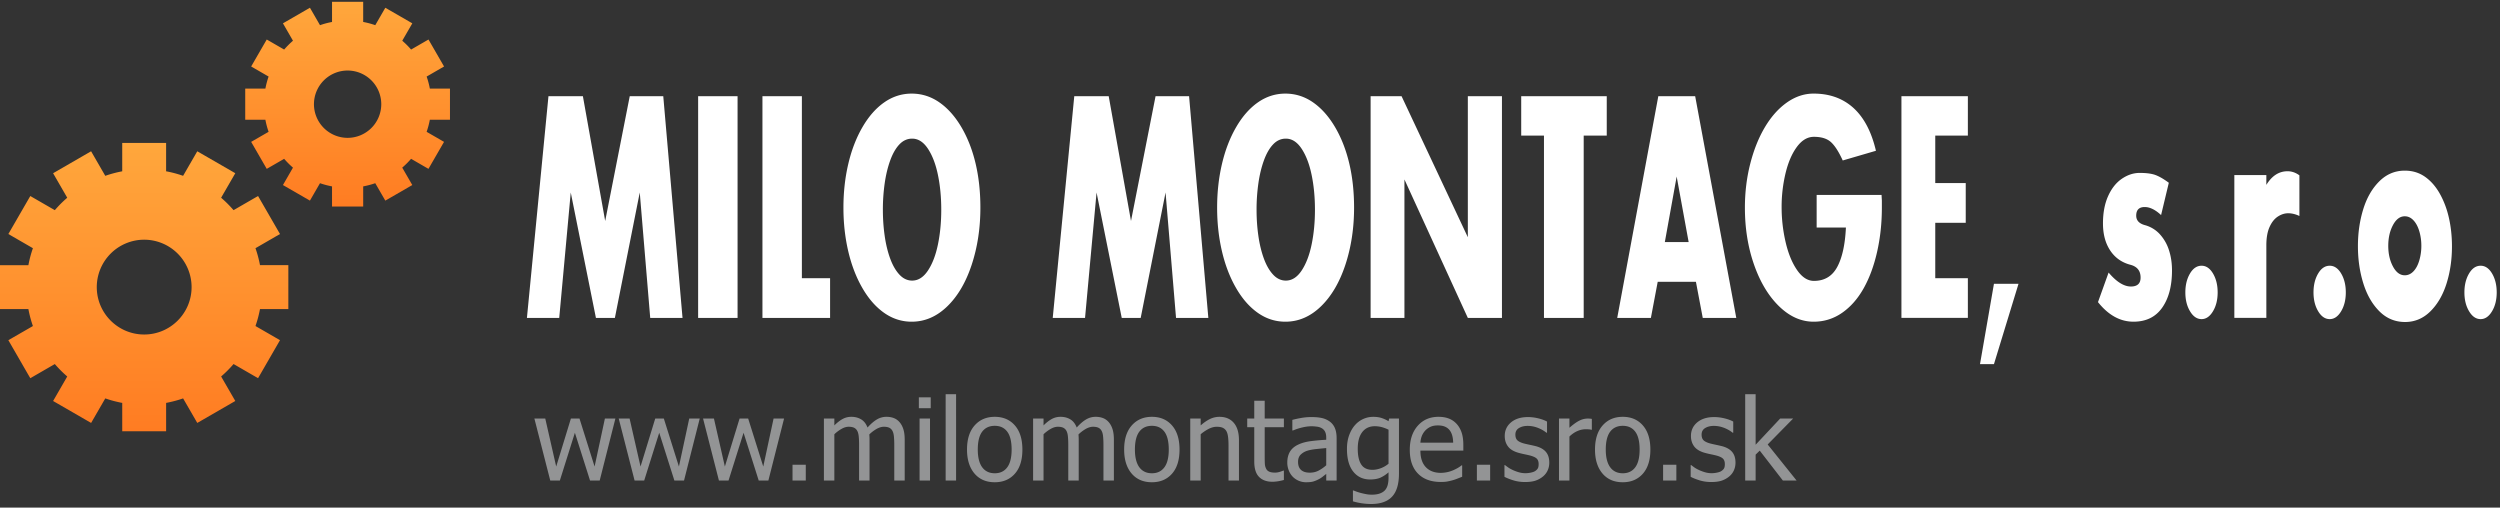
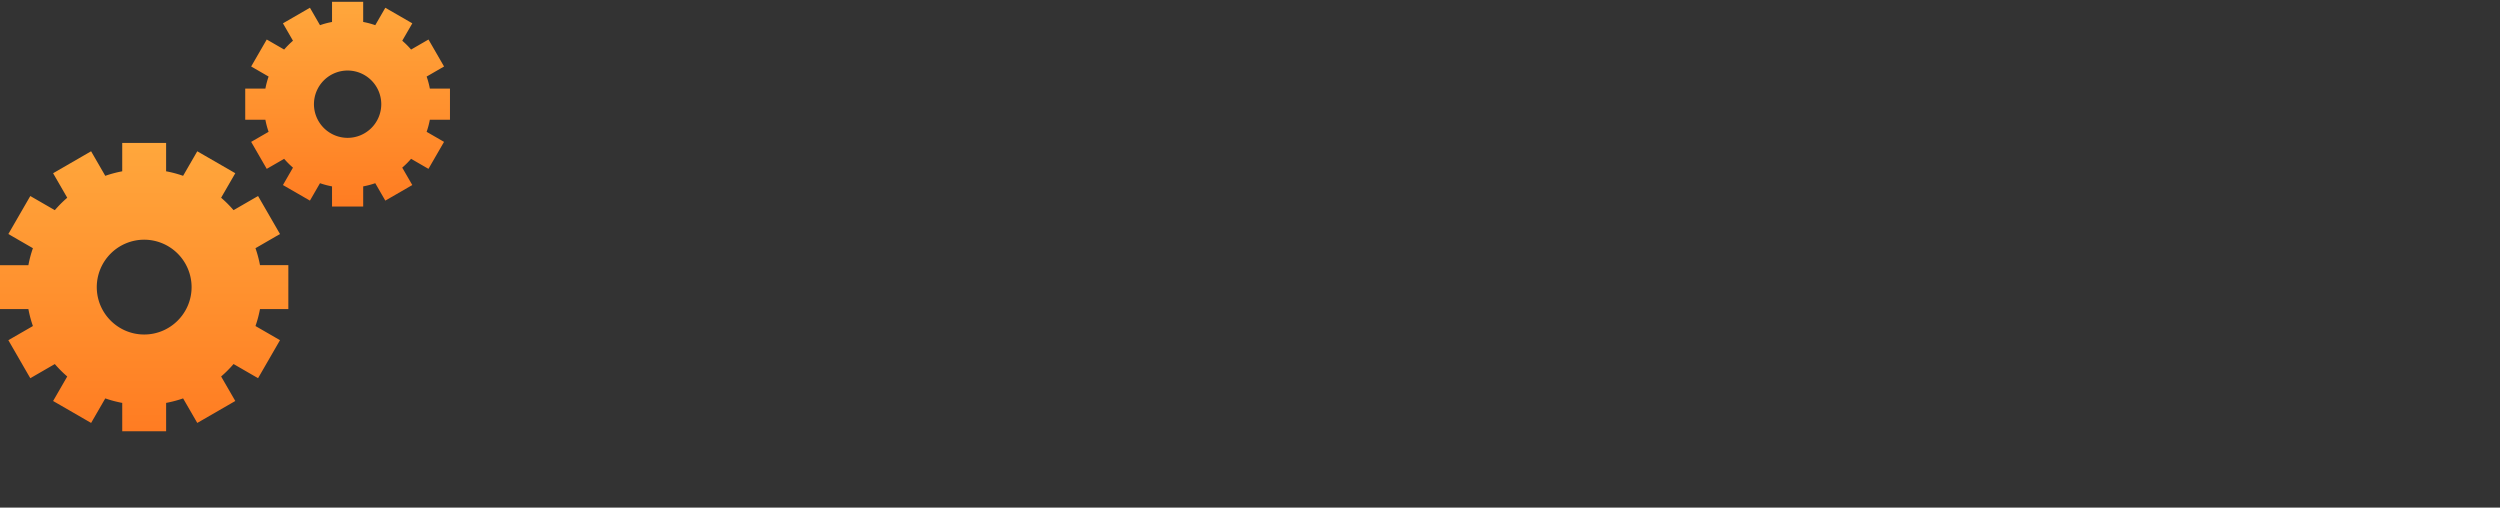
<svg xmlns="http://www.w3.org/2000/svg" width="330" height="67">
  <rect width="100%" height="100%" fill="#333333" stroke="none" />
  <g fill="#FFF">
-     <path d="M84.447 25.407l-3.283 16.556h-2.502l-3.323-16.556-1.521 16.556h-4.264l2.843-29.268h4.544l2.943 16.476 3.243-16.476h4.424l2.542 29.268h-4.264l-1.382-16.556zM97.359 41.963h-5.205V12.695h5.205v29.268zM105.848 36.719h3.724v5.244h-8.929V12.695h5.205v24.024zM129.411 27.409c0 2.709-.384 5.225-1.151 7.548-.768 2.322-1.846 4.154-3.233 5.494-1.388 1.342-2.95 2.013-4.685 2.013-1.308 0-2.513-.384-3.613-1.151-1.102-.768-2.063-1.857-2.883-3.273-.821-1.414-1.445-3.033-1.872-4.854-.427-1.822-.641-3.747-.641-5.776 0-2.028.213-3.954.641-5.776.427-1.821 1.051-3.439 1.872-4.854.82-1.415 1.781-2.505 2.883-3.273 1.101-.767 2.305-1.151 3.613-1.151 1.321 0 2.536.384 3.644 1.151 1.107.768 2.075 1.852 2.903 3.253.827 1.401 1.455 3 1.882 4.794.426 1.795.64 3.747.64 5.855zm-5.165.28c0-1.655-.147-3.189-.44-4.604-.294-1.415-.734-2.565-1.321-3.454-.587-.887-1.281-1.331-2.082-1.331-.641 0-1.201.254-1.682.761-.48.507-.884 1.211-1.211 2.112-.327.9-.57 1.909-.73 3.022a24.582 24.582 0 00-.24 3.494c0 1.188.08 2.339.24 3.454s.403 2.115.73 3.003c.327.887.734 1.591 1.222 2.111.487.521 1.044.781 1.671.781.801 0 1.495-.441 2.082-1.322.587-.881 1.027-2.028 1.321-3.443.293-1.414.44-2.942.44-4.584zM153.854 25.407l-3.283 16.556h-2.502l-3.323-16.556-1.521 16.556h-4.264l2.843-29.268h4.544l2.943 16.476 3.243-16.476h4.424l2.542 29.268h-4.264l-1.382-16.556zM178.738 27.409c0 2.709-.383 5.225-1.15 7.548-.768 2.322-1.846 4.154-3.233 5.494-1.388 1.342-2.95 2.013-4.685 2.013-1.309 0-2.513-.384-3.613-1.151-1.102-.768-2.063-1.857-2.883-3.273-.821-1.414-1.445-3.033-1.872-4.854-.427-1.822-.641-3.747-.641-5.776 0-2.028.213-3.954.641-5.776.427-1.821 1.051-3.439 1.872-4.854.82-1.415 1.781-2.505 2.883-3.273 1.101-.767 2.305-1.151 3.613-1.151 1.321 0 2.535.384 3.644 1.151 1.107.768 2.075 1.852 2.903 3.253.826 1.401 1.454 3 1.881 4.794.427 1.795.64 3.747.64 5.855zm-5.164.28c0-1.655-.147-3.189-.441-4.604-.293-1.415-.734-2.565-1.32-3.454-.588-.887-1.281-1.331-2.082-1.331-.641 0-1.201.254-1.682.761-.48.507-.885 1.211-1.212 2.112-.327.9-.57 1.909-.73 3.022a24.582 24.582 0 00-.24 3.494c0 1.188.08 2.339.24 3.454s.403 2.115.73 3.003c.327.887.733 1.591 1.222 2.111.486.521 1.044.781 1.672.781.801 0 1.494-.441 2.082-1.322.586-.881 1.027-2.028 1.32-3.443.294-1.414.441-2.942.441-4.584zM193.754 31.313V12.695h4.504v29.268h-4.504l-8.369-18.277v18.277h-4.464V12.695h4.084l8.749 18.618zM212.091 12.695V17.9h-3.043v24.063h-5.244V17.9H200.8v-5.205h11.291zM218.897 12.695h4.865l5.426 29.268h-4.425l-.901-4.764h-5.045l-.9 4.764h-4.444l5.424-29.268zm2.423 10.61l-1.562 8.648h3.143l-1.581-8.648zM243.241 21.183c-.508-1.121-1.018-1.922-1.531-2.402-.515-.48-1.271-.721-2.272-.721-.841 0-1.589.44-2.242 1.321-.654.881-1.154 2.039-1.501 3.474a19.088 19.088 0 00-.521 4.514c0 1.535.174 3.057.521 4.564.347 1.508.851 2.742 1.511 3.703.661.961 1.404 1.441 2.232 1.441 1.388 0 2.412-.609 3.073-1.832.66-1.221 1.044-2.958 1.15-5.214h-3.863v-4.304h8.568c.013.267.026.514.04.741v.941c0 2.042-.21 3.991-.631 5.846-.42 1.855-1.018 3.467-1.792 4.835-.773 1.368-1.721 2.439-2.842 3.213s-2.37 1.161-3.744 1.161c-1.642 0-3.16-.677-4.555-2.032-1.395-1.354-2.496-3.184-3.303-5.484-.808-2.303-1.211-4.815-1.211-7.538 0-2.028.236-3.967.71-5.816.474-1.848 1.124-3.463 1.952-4.845.827-1.381 1.795-2.458 2.902-3.233 1.108-.774 2.275-1.161 3.504-1.161 1.428 0 2.689.287 3.783.861 1.095.574 2.013 1.418 2.753 2.532.741 1.115 1.305 2.5 1.692 4.154l-4.383 1.281zM259.758 17.9h-4.304v6.266h4.023v5.245h-4.023v7.308h4.304v5.244h-8.769V12.695h8.769V17.9zM266.444 37.459l-3.243 10.61h-1.842l1.842-10.61h3.243zM285.263 28.39c-.761-.707-1.481-1.061-2.162-1.061-.748 0-1.121.38-1.121 1.141 0 .614.373 1.028 1.121 1.241a4.123 4.123 0 011.992 1.201 5.67 5.67 0 011.211 2.112c.267.82.4 1.711.4 2.672 0 2.056-.434 3.697-1.301 4.925-.868 1.228-2.13 1.842-3.784 1.842-1.749 0-3.311-.86-4.685-2.583l1.401-3.903c1.041 1.228 2.022 1.842 2.942 1.842.854 0 1.281-.394 1.281-1.181 0-.881-.439-1.441-1.32-1.682-1.148-.294-2.043-.922-2.684-1.882-.641-.961-.961-2.155-.961-3.583 0-1.401.228-2.605.682-3.614.453-1.007 1.057-1.768 1.812-2.282.754-.513 1.538-.771 2.353-.771.92 0 1.634.1 2.142.3.507.2 1.074.534 1.702 1.001l-1.021 4.265zM292.73 38.6c0 .975-.207 1.806-.62 2.492-.414.688-.915 1.031-1.502 1.031-.601 0-1.108-.343-1.521-1.031-.414-.687-.621-1.518-.621-2.492s.204-1.805.611-2.492c.406-.688.917-1.031 1.531-1.031.601 0 1.104.344 1.512 1.031.406.687.61 1.518.61 2.492zM294.933 41.963V23.105h4.224v1.301c.733-1.201 1.668-1.802 2.803-1.802.547 0 1.067.18 1.562.541v5.365c-.508-.24-1.001-.36-1.481-.36-.468 0-.925.147-1.371.44-.447.294-.812.754-1.091 1.381-.281.627-.421 1.428-.421 2.402v9.589h-4.225zM309.646 38.6c0 .975-.207 1.806-.62 2.492-.414.688-.915 1.031-1.502 1.031-.601 0-1.108-.343-1.521-1.031-.414-.687-.621-1.518-.621-2.492s.204-1.805.611-2.492c.406-.688.917-1.031 1.531-1.031.601 0 1.104.344 1.512 1.031.406.687.61 1.518.61 2.492zM323.659 32.534c0 1.735-.236 3.36-.71 4.874-.475 1.516-1.185 2.744-2.132 3.684-.948.941-2.063 1.412-3.344 1.412-1.321 0-2.452-.471-3.394-1.412-.94-.939-1.648-2.172-2.122-3.693s-.711-3.156-.711-4.904c0-1.735.233-3.36.701-4.875.467-1.515 1.174-2.743 2.122-3.684.947-.941 2.068-1.412 3.363-1.412 1.014 0 1.908.274 2.683.821.773.547 1.428 1.301 1.962 2.262.533.961.931 2.029 1.191 3.203.261 1.175.391 2.417.391 3.724zm-8.408-.08c0 1.041.207 1.948.621 2.723.413.774.934 1.161 1.562 1.161.427 0 .808-.174 1.142-.521.333-.347.59-.827.771-1.441.18-.614.271-1.254.271-1.922 0-.681-.091-1.324-.271-1.932-.181-.607-.438-1.087-.771-1.441-.334-.353-.715-.53-1.142-.53-.628 0-1.148.387-1.562 1.161-.414.774-.621 1.688-.621 2.742zM329.566 38.6c0 .975-.207 1.806-.62 2.492-.414.688-.915 1.031-1.502 1.031-.601 0-1.108-.343-1.521-1.031-.414-.687-.621-1.518-.621-2.492s.204-1.805.611-2.492c.406-.688.917-1.031 1.531-1.031.601 0 1.104.344 1.512 1.031.406.687.61 1.518.61 2.492z" />
-   </g>
+     </g>
  <g fill="#939495">
-     <path d="M81.232 55.248L79.16 63.43h-1.274l-2-6.307-1.985 6.307h-1.267l-2.095-8.182h1.436l1.443 6.336 1.941-6.336h1.135l1.992 6.336 1.362-6.336h1.384zM92.365 55.248l-2.073 8.182h-1.274l-2-6.307-1.985 6.307h-1.267l-2.095-8.182h1.436l1.443 6.336 1.941-6.336h1.135l1.992 6.336 1.362-6.336h1.385zM103.498 55.248l-2.073 8.182h-1.274l-2-6.307-1.985 6.307h-1.267l-2.095-8.182h1.436l1.443 6.336 1.941-6.336h1.135l1.992 6.336 1.362-6.336h1.385zM106.362 63.43h-1.75v-2.088h1.75v2.088zM118.044 63.43v-4.731c0-.376-.015-.724-.044-1.044-.029-.319-.09-.57-.183-.75-.098-.195-.237-.34-.417-.433s-.425-.14-.732-.14c-.283 0-.587.088-.912.26a4.752 4.752 0 00-1.007.752l.018.297c.008.114.011.25.011.406v5.383H113.4v-4.731c0-.376-.015-.724-.044-1.044-.029-.319-.09-.57-.183-.75-.098-.195-.237-.34-.417-.433s-.425-.14-.732-.14c-.298 0-.61.094-.938.279s-.645.422-.952.71v6.108h-1.377v-8.182h1.377v.908c.361-.361.719-.641 1.073-.838s.744-.297 1.168-.297c.483 0 .912.109 1.286.33.373.219.658.58.853 1.084.415-.465.82-.816 1.216-1.055a2.44 2.44 0 011.289-.359c.352 0 .671.055.959.164.288.111.54.287.754.531.22.25.389.56.509.931.119.371.179.837.179 1.399v5.383h-1.376zM122.856 53.879h-1.567v-1.428h1.567v1.428zm-.095 9.551h-1.377v-8.182h1.377v8.182zM126.203 63.43h-1.377V52.033h1.377V63.43zM134.956 59.343c0 1.377-.332 2.44-.996 3.19-.664.749-1.548 1.123-2.651 1.123-1.138 0-2.032-.387-2.685-1.16-.651-.773-.978-1.825-.978-3.153 0-1.367.335-2.429 1.007-3.187.671-.756 1.557-1.135 2.655-1.135 1.104 0 1.987.377 2.651 1.131.665.756.997 1.819.997 3.191zm-1.421 0c0-1.06-.193-1.847-.579-2.362-.386-.515-.935-.772-1.648-.772-.718 0-1.271.258-1.659.772-.388.516-.582 1.303-.582 2.362 0 1.025.194 1.804.582 2.333.389.529.941.795 1.659.795.708 0 1.256-.26 1.645-.781.387-.52.582-1.302.582-2.347zM145.656 63.43v-4.731c0-.376-.015-.724-.044-1.044-.029-.319-.09-.57-.183-.75-.098-.195-.237-.34-.417-.433s-.425-.14-.732-.14c-.283 0-.587.088-.912.26a4.752 4.752 0 00-1.007.752l.018.297c.008.114.011.25.011.406v5.383h-1.377v-4.731c0-.376-.015-.724-.044-1.044-.029-.319-.09-.57-.183-.75-.098-.195-.237-.34-.417-.433s-.425-.14-.732-.14c-.298 0-.61.094-.938.279s-.645.422-.952.71v6.108h-1.377v-8.182h1.377v.908c.361-.361.719-.641 1.073-.838s.744-.297 1.168-.297c.483 0 .912.109 1.286.33.373.219.658.58.853 1.084.415-.465.82-.816 1.216-1.055a2.44 2.44 0 011.289-.359c.352 0 .671.055.959.164.288.111.54.287.754.531.22.25.389.56.509.931.119.371.179.837.179 1.399v5.383h-1.377zM155.698 59.343c0 1.377-.332 2.44-.996 3.19-.664.749-1.548 1.123-2.651 1.123-1.138 0-2.032-.387-2.685-1.16-.651-.773-.978-1.825-.978-3.153 0-1.367.335-2.429 1.007-3.187.671-.756 1.557-1.135 2.655-1.135 1.104 0 1.987.377 2.651 1.131.665.756.997 1.819.997 3.191zm-1.421 0c0-1.06-.193-1.847-.579-2.362-.386-.515-.935-.772-1.648-.772-.718 0-1.271.258-1.659.772-.388.516-.582 1.303-.582 2.362 0 1.025.194 1.804.582 2.333.389.529.941.795 1.659.795.708 0 1.256-.26 1.645-.781.388-.52.582-1.302.582-2.347zM163.542 63.43h-1.377v-4.658c0-.376-.018-.727-.055-1.051-.036-.324-.106-.585-.208-.78a1.08 1.08 0 00-.469-.458c-.2-.1-.474-.15-.82-.15-.342 0-.695.092-1.058.275a5.5 5.5 0 00-1.066.714v6.108h-1.377v-8.182h1.377v.908c.41-.365.815-.646 1.216-.842s.823-.293 1.267-.293c.806 0 1.436.266 1.89.795s.681 1.297.681 2.303v5.311zM167.951 63.591c-.752 0-1.338-.214-1.758-.642-.42-.426-.63-1.102-.63-2.024v-4.534h-.93v-1.143h.93v-2.351h1.377v2.351h2.534v1.143h-2.534v3.89c0 .415.007.735.022.96.014.225.07.434.168.629a.8.8 0 00.402.385c.186.086.438.129.754.129.225 0 .443-.033.652-.1.211-.066.361-.121.455-.164h.08v1.237c-.26.073-.521.13-.787.173-.264.04-.51.061-.735.061zM175.063 62.559c-.111.082-.262.199-.449.348a3.215 3.215 0 01-.547.355 4.04 4.04 0 01-.707.293c-.227.068-.545.102-.955.102a2.467 2.467 0 01-1.758-.724 2.468 2.468 0 01-.527-.832 2.752 2.752 0 01-.197-1.043c0-.566.119-1.049.357-1.447.24-.396.619-.713 1.137-.947.459-.211 1-.355 1.625-.436a26.658 26.658 0 012.021-.18v-.264c0-.322-.049-.582-.146-.781a1.085 1.085 0 00-.41-.457 1.594 1.594 0 00-.645-.223 5.436 5.436 0 00-.783-.056 5.24 5.24 0 00-1.121.144c-.43.094-.859.232-1.289.413h-.08v-1.399a12.75 12.75 0 011.092-.241 7.668 7.668 0 011.406-.132c.561 0 1.035.044 1.42.132.387.088.732.247 1.041.476.297.225.52.516.666.872s.219.791.219 1.304v5.596h-1.369v-.873zm0-1.143v-2.271c-.326.029-.74.07-1.24.121-.502.051-.906.123-1.213.217a2.18 2.18 0 00-.908.516c-.24.232-.359.556-.359.971 0 .469.133.822.396 1.063.264.238.648.358 1.156.358.436 0 .828-.094 1.18-.282a5.18 5.18 0 00.988-.693zM178.658 64.74c.094.039.23.092.41.158.182.066.387.128.615.187.254.063.488.114.703.153s.449.059.703.059c.426 0 .785-.056 1.08-.168.297-.112.527-.269.693-.469.156-.2.266-.432.328-.695.064-.264.096-.564.096-.901v-.718a4.266 4.266 0 01-1.092.715c-.355.152-.803.23-1.34.23-.932 0-1.674-.348-2.227-1.041-.551-.693-.828-1.689-.828-2.988 0-.678.096-1.279.287-1.805.189-.525.445-.971.768-1.337a3.198 3.198 0 012.397-1.098c.424 0 .791.051 1.102.15s.621.242.934.428l.08-.352h1.297V62.5c0 1.387-.303 2.404-.908 3.054s-1.531.974-2.775.974a8.637 8.637 0 01-2.395-.352V64.74h.072zm4.629-3.529v-4.49a4.841 4.841 0 00-.947-.355 3.7 3.7 0 00-.869-.105c-.697 0-1.248.256-1.648.769s-.6 1.247-.6 2.204c0 .908.152 1.6.457 2.073.307.474.801.71 1.484.71.355 0 .723-.07 1.102-.212s.718-.34 1.021-.594zM190.209 63.62c-1.305 0-2.316-.367-3.035-1.103-.721-.734-1.082-1.778-1.082-3.131 0-1.333.35-2.394 1.049-3.182.697-.789 1.611-1.184 2.738-1.184.508 0 .957.073 1.348.22s.732.376 1.025.688.518.695.674 1.146.234 1.004.234 1.658v.748h-5.668c0 .951.238 1.68.717 2.182.479.504 1.141.755 1.984.755a4.173 4.173 0 001.678-.367c.25-.112.459-.221.631-.326.17-.104.313-.203.424-.297h.08v1.502l-.6.238c-.24.096-.455.17-.645.223-.27.074-.512.13-.729.169s-.491.061-.823.061zm1.611-5.192c-.01-.371-.055-.691-.133-.96s-.189-.495-.336-.681c-.162-.205-.367-.361-.619-.469s-.563-.162-.934-.162c-.367 0-.678.055-.934.166-.256.109-.49.27-.699.479-.205.215-.361.453-.469.715s-.176.564-.205.912h4.329zM196.699 63.43h-1.75v-2.088h1.75v2.088zM201.307 63.627c-.547 0-1.059-.072-1.535-.219s-.871-.303-1.184-.469v-1.546h.074c.117.093.256.195.414.308s.369.229.633.352c.234.107.492.203.773.285.281.084.572.125.875.125.219 0 .453-.025.703-.076.248-.053.434-.117.557-.195.17-.111.295-.231.369-.358.076-.127.113-.317.113-.571 0-.327-.088-.574-.266-.74-.18-.166-.496-.305-.949-.417-.176-.044-.406-.095-.689-.153s-.543-.123-.783-.191c-.625-.18-1.078-.459-1.361-.838s-.426-.836-.426-1.373c0-.738.279-1.338.836-1.803.557-.463 1.295-.695 2.219-.695.453 0 .91.057 1.369.168.459.113.846.254 1.158.426v1.472h-.074a4.288 4.288 0 00-1.176-.659 3.716 3.716 0 00-1.307-.242c-.455 0-.838.096-1.15.286s-.469.479-.469.864c0 .342.094.598.279.766s.482.307.893.414c.205.053.434.105.686.156.252.053.516.111.795.18.605.152 1.061.403 1.365.755s.457.83.457 1.436c0 .352-.068.685-.207.999a2.224 2.224 0 01-.613.811c-.293.244-.623.43-.992.557-.368.122-.831.185-1.387.185zM210.123 56.729h-.072a1.49 1.49 0 00-.326-.055 6.11 6.11 0 00-.414-.012c-.371 0-.74.08-1.105.242-.367.16-.713.4-1.041.717v5.809h-1.377v-8.182h1.377v1.217c.504-.445.941-.758 1.314-.941a2.458 2.458 0 011.088-.275 3.051 3.051 0 01.556.045v1.435zM217.85 59.343c0 1.377-.332 2.44-.996 3.19-.664.749-1.547 1.123-2.65 1.123-1.139 0-2.033-.387-2.684-1.16-.652-.773-.979-1.825-.979-3.153 0-1.367.336-2.429 1.008-3.187.67-.756 1.555-1.135 2.654-1.135 1.104 0 1.986.377 2.65 1.131.665.756.997 1.819.997 3.191zm-1.42 0c0-1.06-.193-1.847-.578-2.362-.387-.515-.936-.772-1.648-.772-.719 0-1.271.258-1.658.772-.389.516-.584 1.303-.584 2.362 0 1.025.195 1.804.584 2.333.387.529.939.795 1.658.795.707 0 1.256-.26 1.645-.781.387-.52.581-1.302.581-2.347zM221.279 63.43h-1.75v-2.088h1.75v2.088zM225.887 63.627c-.547 0-1.059-.072-1.535-.219s-.871-.303-1.184-.469v-1.546h.074c.117.093.256.195.414.308s.369.229.633.352c.234.107.492.203.773.285.281.084.572.125.875.125.219 0 .453-.025.703-.076.248-.053.434-.117.557-.195.17-.111.295-.231.369-.358.076-.127.113-.317.113-.571 0-.327-.088-.574-.266-.74-.18-.166-.496-.305-.949-.417-.176-.044-.406-.095-.689-.153s-.543-.123-.783-.191c-.625-.18-1.078-.459-1.361-.838s-.426-.836-.426-1.373c0-.738.279-1.338.836-1.803.557-.463 1.295-.695 2.219-.695.453 0 .91.057 1.369.168.459.113.846.254 1.158.426v1.472h-.074a4.288 4.288 0 00-1.176-.659 3.716 3.716 0 00-1.307-.242c-.455 0-.838.096-1.15.286s-.469.479-.469.864c0 .342.094.598.279.766s.482.307.893.414c.205.053.434.105.686.156.252.053.516.111.795.18.605.152 1.061.403 1.365.755s.457.83.457 1.436c0 .352-.068.685-.207.999a2.224 2.224 0 01-.613.811c-.293.244-.623.43-.992.557-.368.122-.831.185-1.387.185zM237.15 63.43h-1.811l-3.053-3.947-.543.527v3.42h-1.377V52.033h1.377v6.672l3.238-3.457h1.713l-3.361 3.421 3.817 4.761z" />
-   </g>
+     </g>
  <linearGradient id="a" gradientUnits="userSpaceOnUse" x1="19.032" y1="18.867" x2="19.032" y2="56.93">
    <stop offset="0" stop-color="#ffa73c" />
    <stop offset="1" stop-color="#ff7c22" />
  </linearGradient>
  <path fill="url(#a)" d="M34.319 35.001a15.447 15.447 0 00-.596-2.239l2.725-1.575.512-.295-.296-.513-2.305-3.993-.296-.513-.513.296-2.721 1.572a15.79 15.79 0 00-1.641-1.641l1.574-2.722.296-.513-.513-.296-3.993-2.305-.512-.295-.296.512-1.575 2.727a15.298 15.298 0 00-2.243-.597V18.867H16.134v3.745c-.759.142-1.508.342-2.238.597l-1.575-2.728-.296-.513-.512.296-3.992 2.306-.511.296.295.513 1.57 2.723a15.674 15.674 0 00-1.64 1.64L4.511 26.17l-.512-.295-.296.512-2.305 3.991-.296.513.512.295 2.73 1.577a15.314 15.314 0 00-.597 2.239H0v5.794h3.747c.143.765.343 1.515.597 2.24L1.615 44.61l-.513.296.296.511 2.305 3.996.297.51.512-.295 2.724-1.573a15.588 15.588 0 001.64 1.641L7.305 52.42l-.295.511.512.296 3.993 2.305.512.296.296-.512 1.574-2.727c.721.251 1.47.449 2.238.595V56.93H21.928V53.184c.77-.146 1.521-.344 2.242-.596l1.575 2.727.295.512.513-.295 3.993-2.306.513-.296-.296-.512-1.574-2.723c.582-.5 1.132-1.05 1.642-1.643l2.72 1.572.513.295.296-.511 2.305-3.993.296-.511-.512-.296-2.725-1.573c.251-.723.451-1.472.596-2.241h3.742V35H34.319v.001zm-9.029 2.896c0 3.451-2.807 6.258-6.258 6.258s-6.258-2.807-6.258-6.258a6.264 6.264 0 016.258-6.257 6.266 6.266 0 016.258 6.257z" />
  <g>
    <linearGradient id="b" gradientUnits="userSpaceOnUse" x1="45.885" y1=".241" x2="45.885" y2="27.266">
      <stop offset="0" stop-color="#ffa73c" />
      <stop offset="1" stop-color="#ff7c22" />
    </linearGradient>
    <path fill="url(#b)" d="M56.74 11.696a10.994 10.994 0 00-.423-1.59l1.935-1.119.364-.209-.21-.364-1.636-2.835-.21-.364-.364.21-1.932 1.116c-.364-.42-.754-.81-1.166-1.165l1.117-1.933.21-.364-.364-.21-2.835-1.636-.364-.21-.21.364-1.118 1.936a10.858 10.858 0 00-1.593-.424V.241h-4.113V2.9c-.538.1-1.07.243-1.588.424l-1.118-1.937-.21-.364-.364.21-2.836 1.637-.363.21.209.364 1.115 1.934c-.417.358-.807.75-1.164 1.164l-1.935-1.116-.364-.21-.21.364-1.637 2.833-.21.364.364.209 1.938 1.12c-.18.515-.322 1.047-.424 1.59H32.37V15.809h2.661c.102.543.244 1.076.424 1.59l-1.938 1.118-.364.21.21.363L35 21.927l.21.363.363-.209 1.935-1.117c.358.416.747.806 1.164 1.164l-1.115 1.935-.209.363.364.21 2.835 1.636.364.21.21-.363 1.118-1.936c.512.178 1.043.318 1.589.422v2.66h4.113v-2.66c.547-.104 1.08-.244 1.592-.423l1.118 1.936.209.364.364-.21 2.835-1.637.364-.21-.21-.363-1.118-1.934a10.98 10.98 0 001.167-1.166l1.931 1.117.364.209.21-.363 1.637-2.835.21-.363-.363-.21-1.935-1.117c.179-.513.321-1.045.423-1.591h2.658v-4.113H56.74zm-6.412 2.057a4.448 4.448 0 01-4.443 4.443 4.448 4.448 0 01-4.443-4.443 4.448 4.448 0 014.443-4.443 4.448 4.448 0 014.443 4.443z" />
  </g>
</svg>